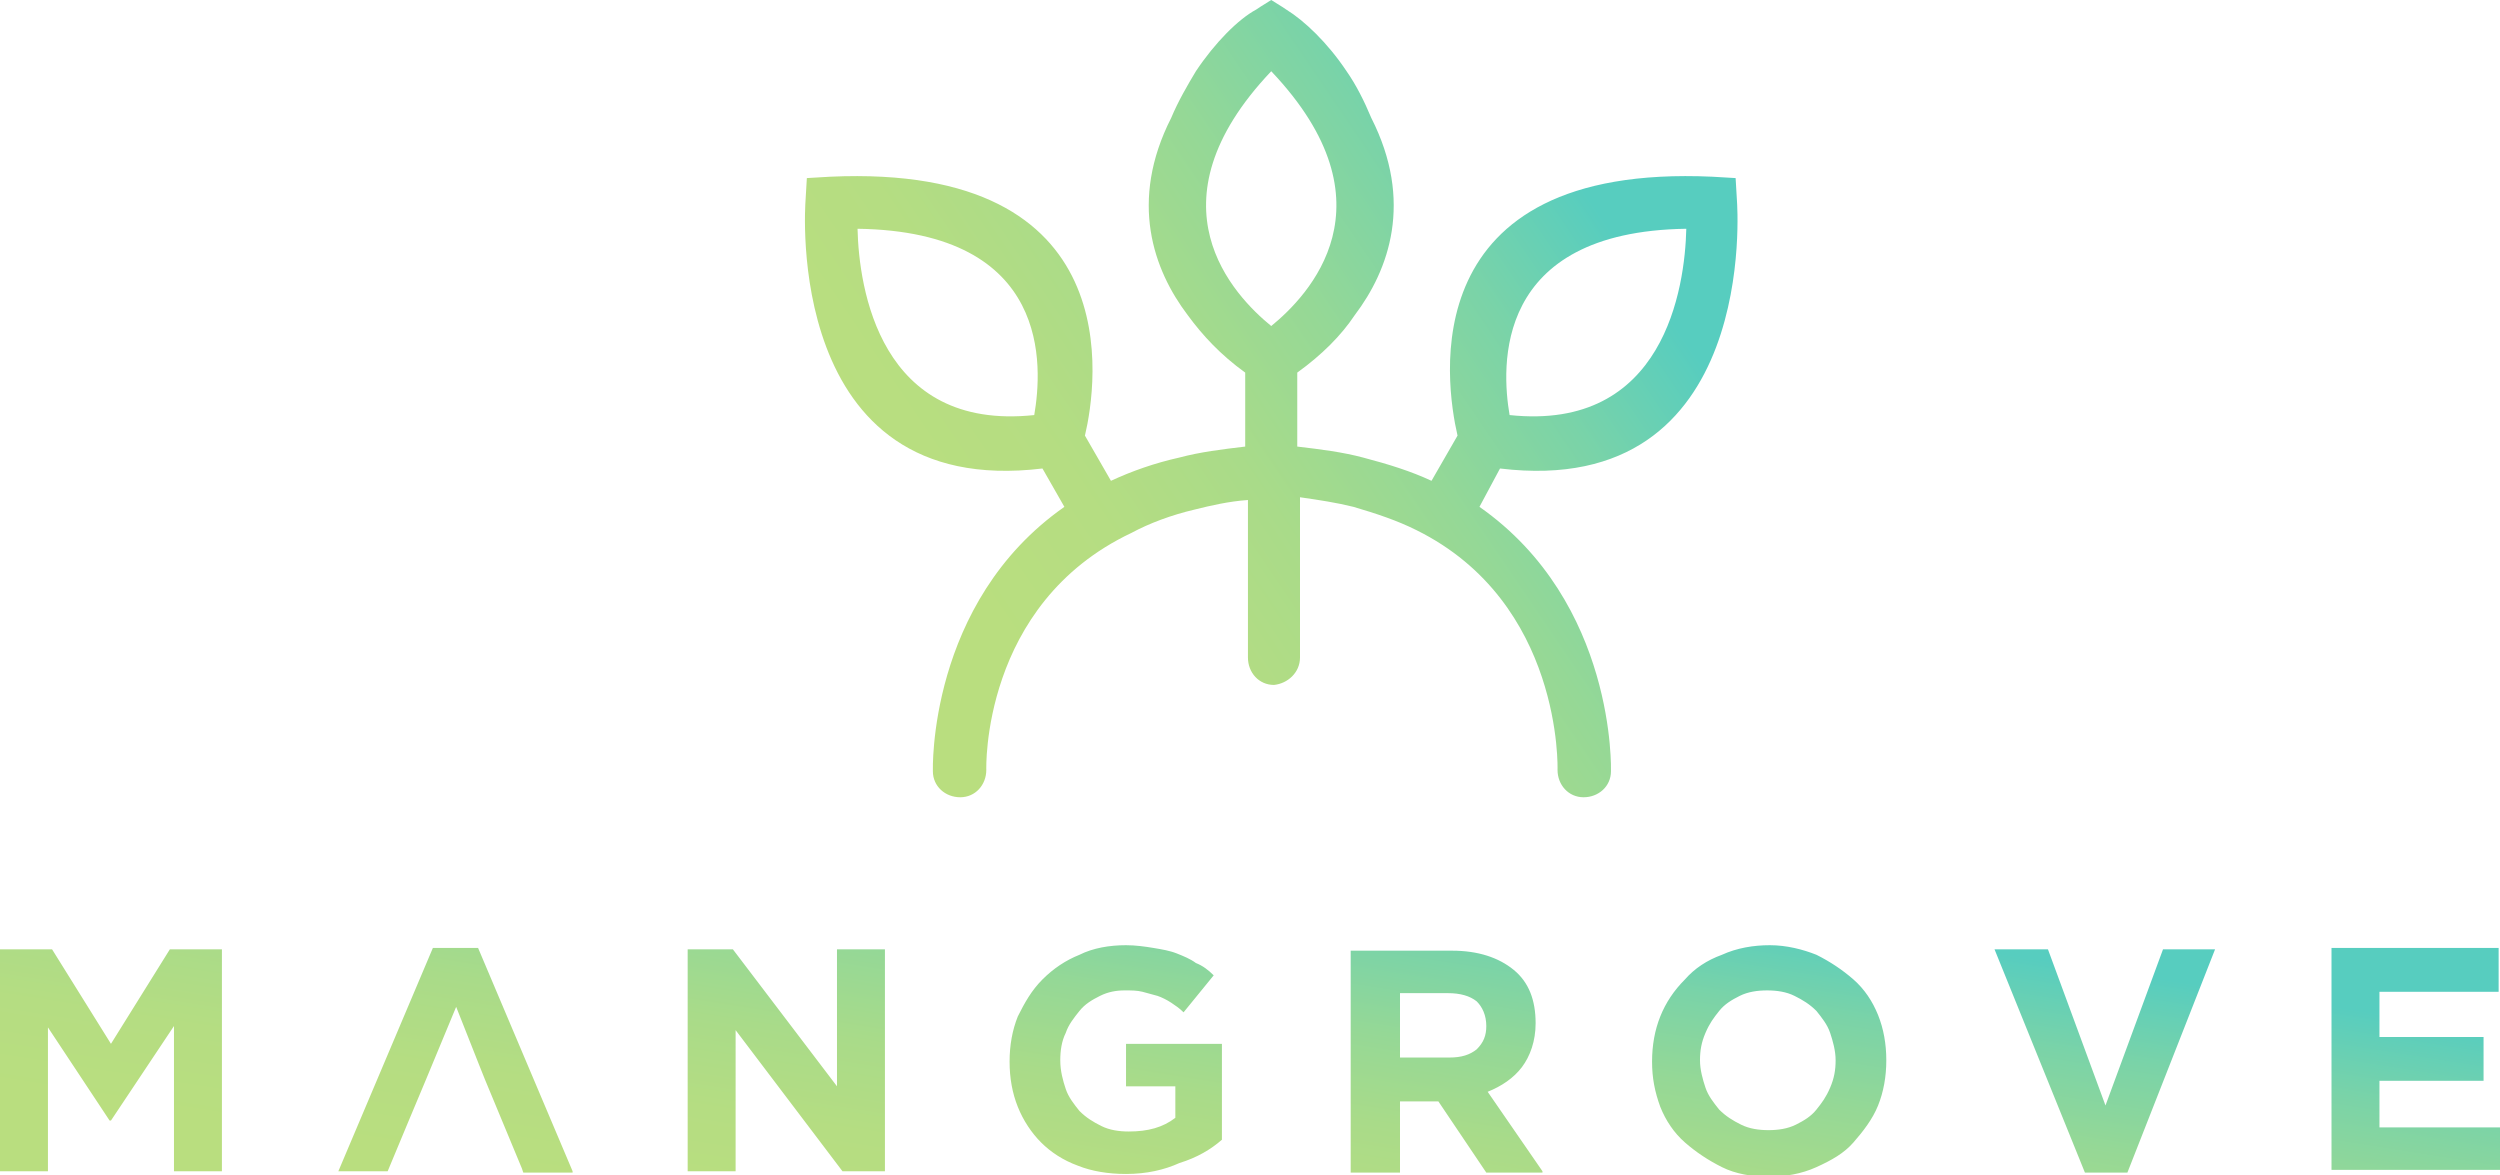
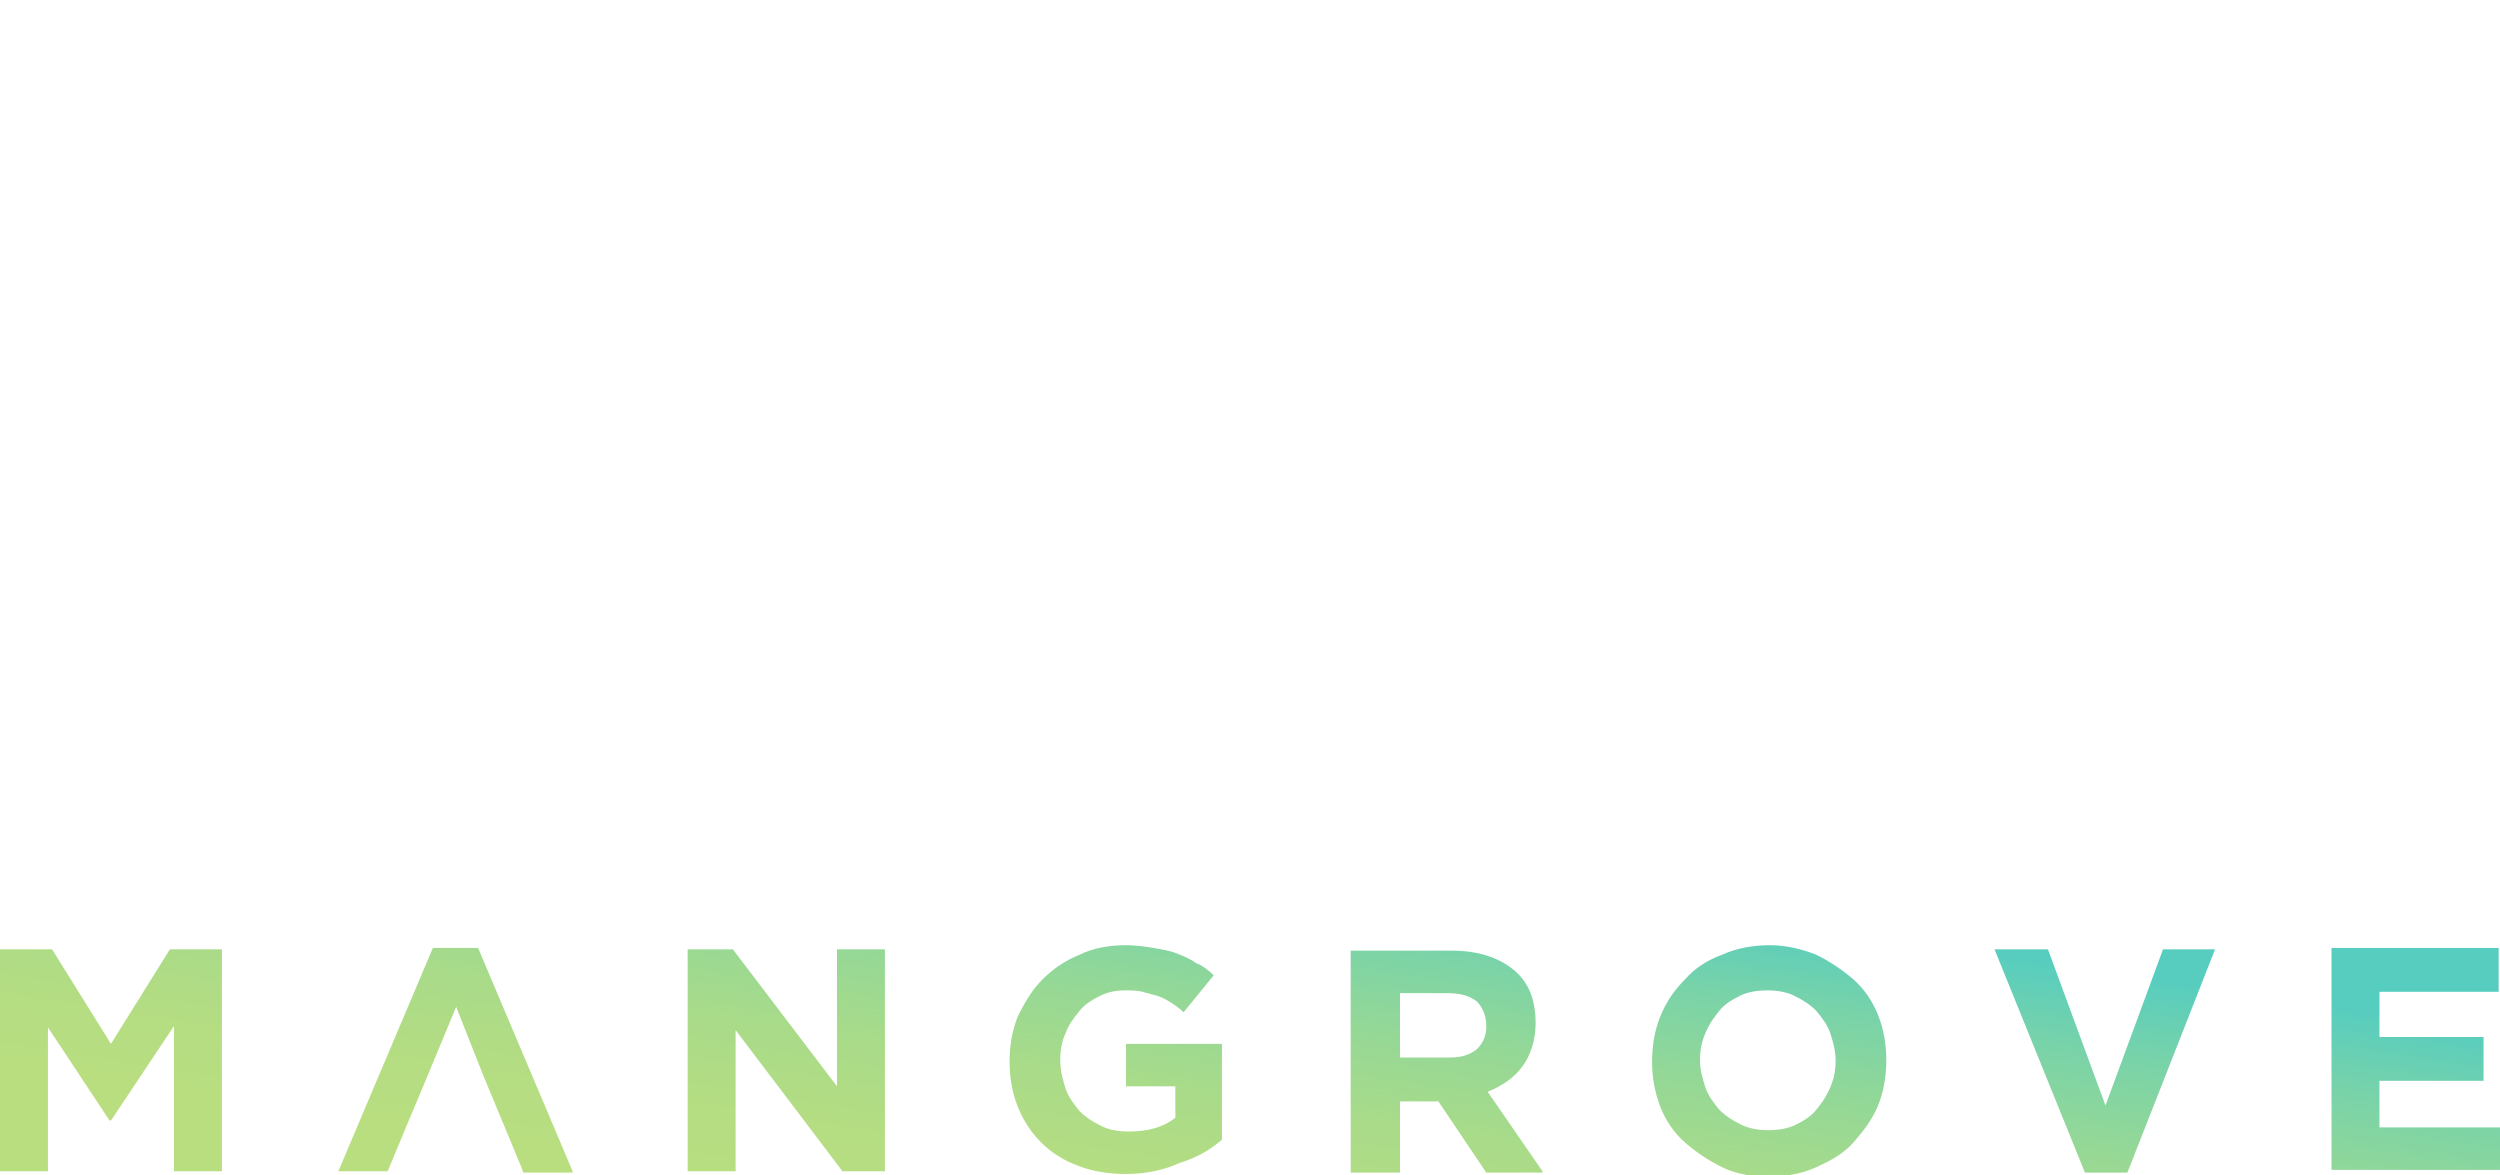
<svg xmlns="http://www.w3.org/2000/svg" version="1.1" id="Calque_1" x="0px" y="0px" width="182.5px" height="85.8px" viewBox="0 0 182.5 85.8" style="enable-background:new 0 0 182.5 85.8;" xml:space="preserve">
  <style type="text/css">

	.st0{fill-rule:evenodd;clip-rule:evenodd;fill:url(#SVGID_1_);}
	.st1{fill-rule:evenodd;clip-rule:evenodd;fill:url(#SVGID_2_);}

</style>
  <g>
    <linearGradient id="SVGID_1_" gradientUnits="userSpaceOnUse" x1="72.464" y1="45.761" x2="116.865" y2="15.674">
      <stop offset="0" style="stop-color:#B9DE7F" />
      <stop offset="0.204" style="stop-color:#B5DD82" />
      <stop offset="0.406" style="stop-color:#A9DB89" />
      <stop offset="0.606" style="stop-color:#95D896" />
      <stop offset="0.805" style="stop-color:#7AD3A8" />
      <stop offset="1" style="stop-color:#57CDBF" />
    </linearGradient>
-     <path class="st0" d="M72,56.2c0,1.1-0.8,2-1.9,2c-1.1,0-2-0.8-2-1.9c0,0-0.4-12.3,9.6-19.3l-1.6-2.8c-19,2.3-17.3-19.4-17.3-19.5   l0.1-1.7l1.7-0.1c21.9-1,19.5,15.1,18.6,18.9l1.9,3.3c1.5-0.7,3.2-1.3,5-1.7c1.5-0.4,3.1-0.6,4.8-0.8v-5.4   c-1.8-1.3-3.1-2.7-4.2-4.2c-2.5-3.3-4.3-8.3-1.2-14.4c0.5-1.2,1.2-2.4,1.8-3.4c1.4-2.1,3.1-3.8,4.4-4.5l0.3-0.2L92.8,0l0.8,0.5   l0.3,0.2c1.3,0.8,3,2.4,4.4,4.5c0.7,1,1.3,2.2,1.8,3.4c3.1,6.1,1.3,11.1-1.2,14.4c-1,1.5-2.4,2.9-4.2,4.2v5.4   c1.7,0.2,3.3,0.4,4.8,0.8c1.9,0.5,3.5,1,5,1.7l1.9-3.3c-0.9-3.9-3.3-19.9,18.6-18.9l1.7,0.1l0.1,1.7c0,0.1,1.7,21.8-17.3,19.5   L108,37c10,7,9.6,19.3,9.6,19.3c0,1.1-0.9,1.9-2,1.9c-1.1,0-1.9-0.9-1.9-2c0,0,0.4-12.2-10.3-17.5c-1.4-0.7-2.9-1.2-4.6-1.7   c-1.2-0.3-2.5-0.5-3.9-0.7v8V48c0,1.1-0.9,1.9-1.9,2l0,0h0l0,0c-1.1,0-1.9-0.9-1.9-2v-3.5v-8c-1.4,0.1-2.7,0.4-3.9,0.7   c-1.7,0.4-3.3,1-4.6,1.7C71.6,44.1,72,56.2,72,56.2L72,56.2z M123.1,16.7c-14.1,0.2-13.5,10.1-12.9,13.6   C121.5,31.5,123,21,123.1,16.7L123.1,16.7z M92.8,5.2c-9.2,9.7-2.7,16.4,0,18.6C95.5,21.6,102,14.9,92.8,5.2L92.8,5.2z M62.6,16.7   c0.1,4.3,1.6,14.8,12.9,13.6C76.1,26.8,76.8,16.9,62.6,16.7z" />
    <linearGradient id="SVGID_2_" gradientUnits="userSpaceOnUse" x1="88.657" y1="93.552" x2="93.793" y2="61.268">
      <stop offset="0" style="stop-color:#B9DE7F" />
      <stop offset="0.204" style="stop-color:#B5DD82" />
      <stop offset="0.406" style="stop-color:#A9DB89" />
      <stop offset="0.606" style="stop-color:#95D896" />
      <stop offset="0.805" style="stop-color:#7AD3A8" />
      <stop offset="1" style="stop-color:#57CDBF" />
    </linearGradient>
    <path class="st1" d="M16.2,85.5V69.3h-3.8l-4.3,6.9l-4.3-6.9H0v16.2h3.5V75L8,81.8h0.1l4.6-6.9v10.6H16.2L16.2,85.5z M41.8,85.5   l-6.9-16.3h-3.3l-6.9,16.3h3.6l1.5-3.6h0l1.3-3.1h0l2.2-5.3v0l0,0l1.7,4.3l0.4,1h0l2.7,6.5l0.1,0.3H41.8L41.8,85.5z M64.6,85.5   V69.3h-3.5v10l-7.6-10h-3.3v16.2h3.5V75.2l7.8,10.3H64.6L64.6,85.5z M89.2,83.2v-7h-7v3.1h3.6v2.3c-0.9,0.7-2,1-3.4,1   c-0.7,0-1.4-0.1-2-0.4c-0.6-0.3-1.1-0.6-1.6-1.1c-0.4-0.5-0.8-1-1-1.6c-0.2-0.6-0.4-1.3-0.4-2.1v0c0-0.7,0.1-1.4,0.4-2   c0.2-0.6,0.6-1.1,1-1.6c0.4-0.5,0.9-0.8,1.5-1.1c0.6-0.3,1.2-0.4,1.8-0.4c0.5,0,0.9,0,1.3,0.1s0.7,0.2,1.1,0.3   c0.3,0.1,0.7,0.3,1,0.5c0.3,0.2,0.6,0.4,0.9,0.7l2.2-2.7c-0.4-0.4-0.8-0.7-1.3-0.9c-0.4-0.3-0.9-0.5-1.4-0.7   c-0.5-0.2-1.1-0.3-1.7-0.4c-0.6-0.1-1.3-0.2-2-0.2c-1.2,0-2.4,0.2-3.4,0.7c-1,0.4-1.9,1-2.7,1.8c-0.8,0.8-1.3,1.7-1.8,2.7   c-0.4,1-0.6,2.1-0.6,3.3v0c0,1.2,0.2,2.3,0.6,3.3c0.4,1,1,1.9,1.7,2.6c0.7,0.7,1.6,1.3,2.7,1.7c1,0.4,2.2,0.6,3.5,0.6   c1.5,0,2.8-0.3,3.9-0.8C87.4,84.5,88.4,83.9,89.2,83.2L89.2,83.2z M112.6,85.5l-4-5.8c1-0.4,1.9-1,2.5-1.8c0.6-0.8,1-1.9,1-3.2v0   c0-1.7-0.5-3-1.6-3.9c-1.1-0.9-2.6-1.4-4.5-1.4h-7.4v16.2h3.6v-5.2h2.8l3.5,5.2H112.6L112.6,85.5z M108.5,74.9   c0,0.7-0.2,1.2-0.7,1.7c-0.5,0.4-1.1,0.6-2,0.6h-3.6v-4.7h3.5c0.9,0,1.6,0.2,2.1,0.6C108.2,73.5,108.5,74.1,108.5,74.9L108.5,74.9   L108.5,74.9z M137.7,77.4L137.7,77.4c0-1.2-0.2-2.3-0.6-3.3c-0.4-1-1-1.9-1.8-2.6c-0.8-0.7-1.7-1.3-2.7-1.8c-1-0.4-2.2-0.7-3.4-0.7   s-2.4,0.2-3.5,0.7c-1.1,0.4-2,1-2.7,1.8c-0.8,0.8-1.4,1.7-1.8,2.7c-0.4,1-0.6,2.1-0.6,3.3v0c0,1.2,0.2,2.2,0.6,3.3   c0.4,1,1,1.9,1.8,2.6c0.8,0.7,1.7,1.3,2.7,1.8s2.2,0.7,3.4,0.7s2.4-0.2,3.5-0.7s2-1,2.7-1.8s1.4-1.7,1.8-2.7S137.7,78.6,137.7,77.4   L137.7,77.4z M134,77.4c0,0.7-0.1,1.3-0.4,2s-0.6,1.1-1,1.6c-0.4,0.5-0.9,0.8-1.5,1.1c-0.6,0.3-1.3,0.4-2,0.4c-0.7,0-1.4-0.1-2-0.4   c-0.6-0.3-1.1-0.6-1.6-1.1c-0.4-0.5-0.8-1-1-1.6c-0.2-0.6-0.4-1.3-0.4-2v0c0-0.7,0.1-1.3,0.4-2s0.6-1.1,1-1.6   c0.4-0.5,0.9-0.8,1.5-1.1c0.6-0.3,1.3-0.4,2-0.4c0.7,0,1.4,0.1,2,0.4c0.6,0.3,1.1,0.6,1.6,1.1c0.4,0.5,0.8,1,1,1.6   S134,76.7,134,77.4L134,77.4L134,77.4z M161.7,69.3h-3.8l-4.2,11.4l-4.2-11.4h-3.9l6.6,16.3h3.1L161.7,69.3L161.7,69.3z    M182.5,85.5v-3.2h-8.8v-3.4h7.6v-3.2h-7.6v-3.3h8.7v-3.2h-12.2v16.2H182.5z" />
  </g>
</svg>